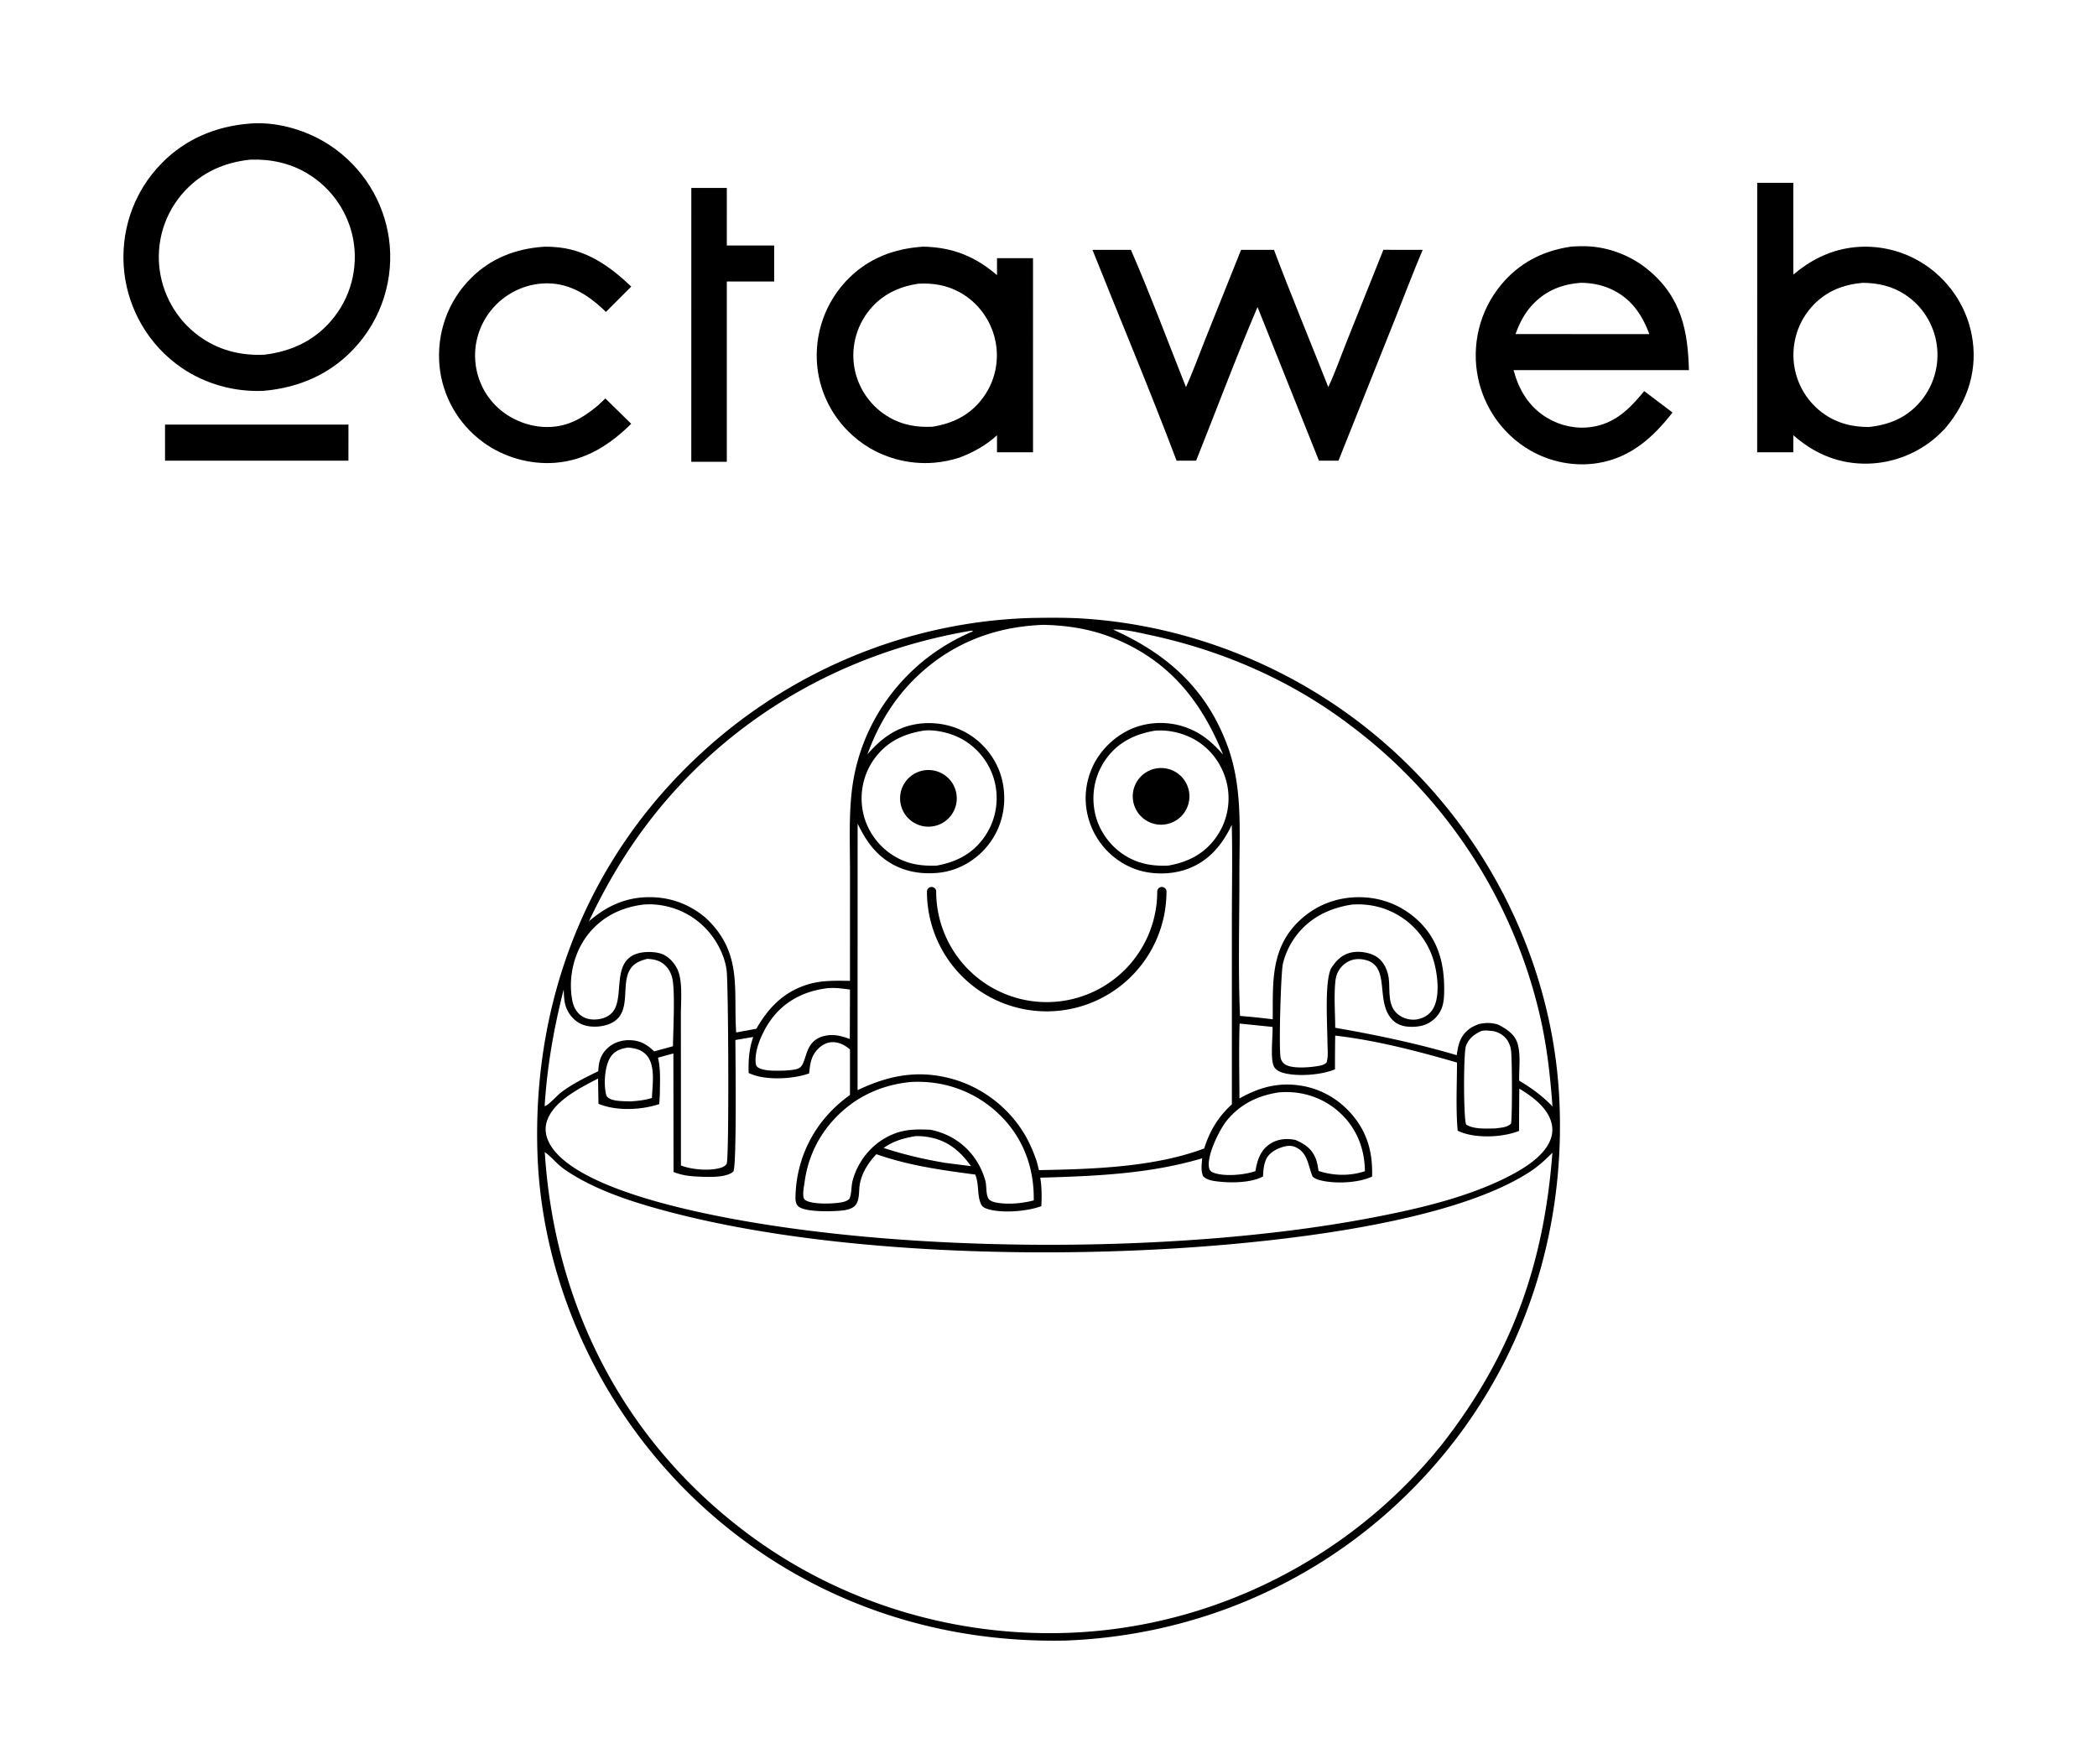
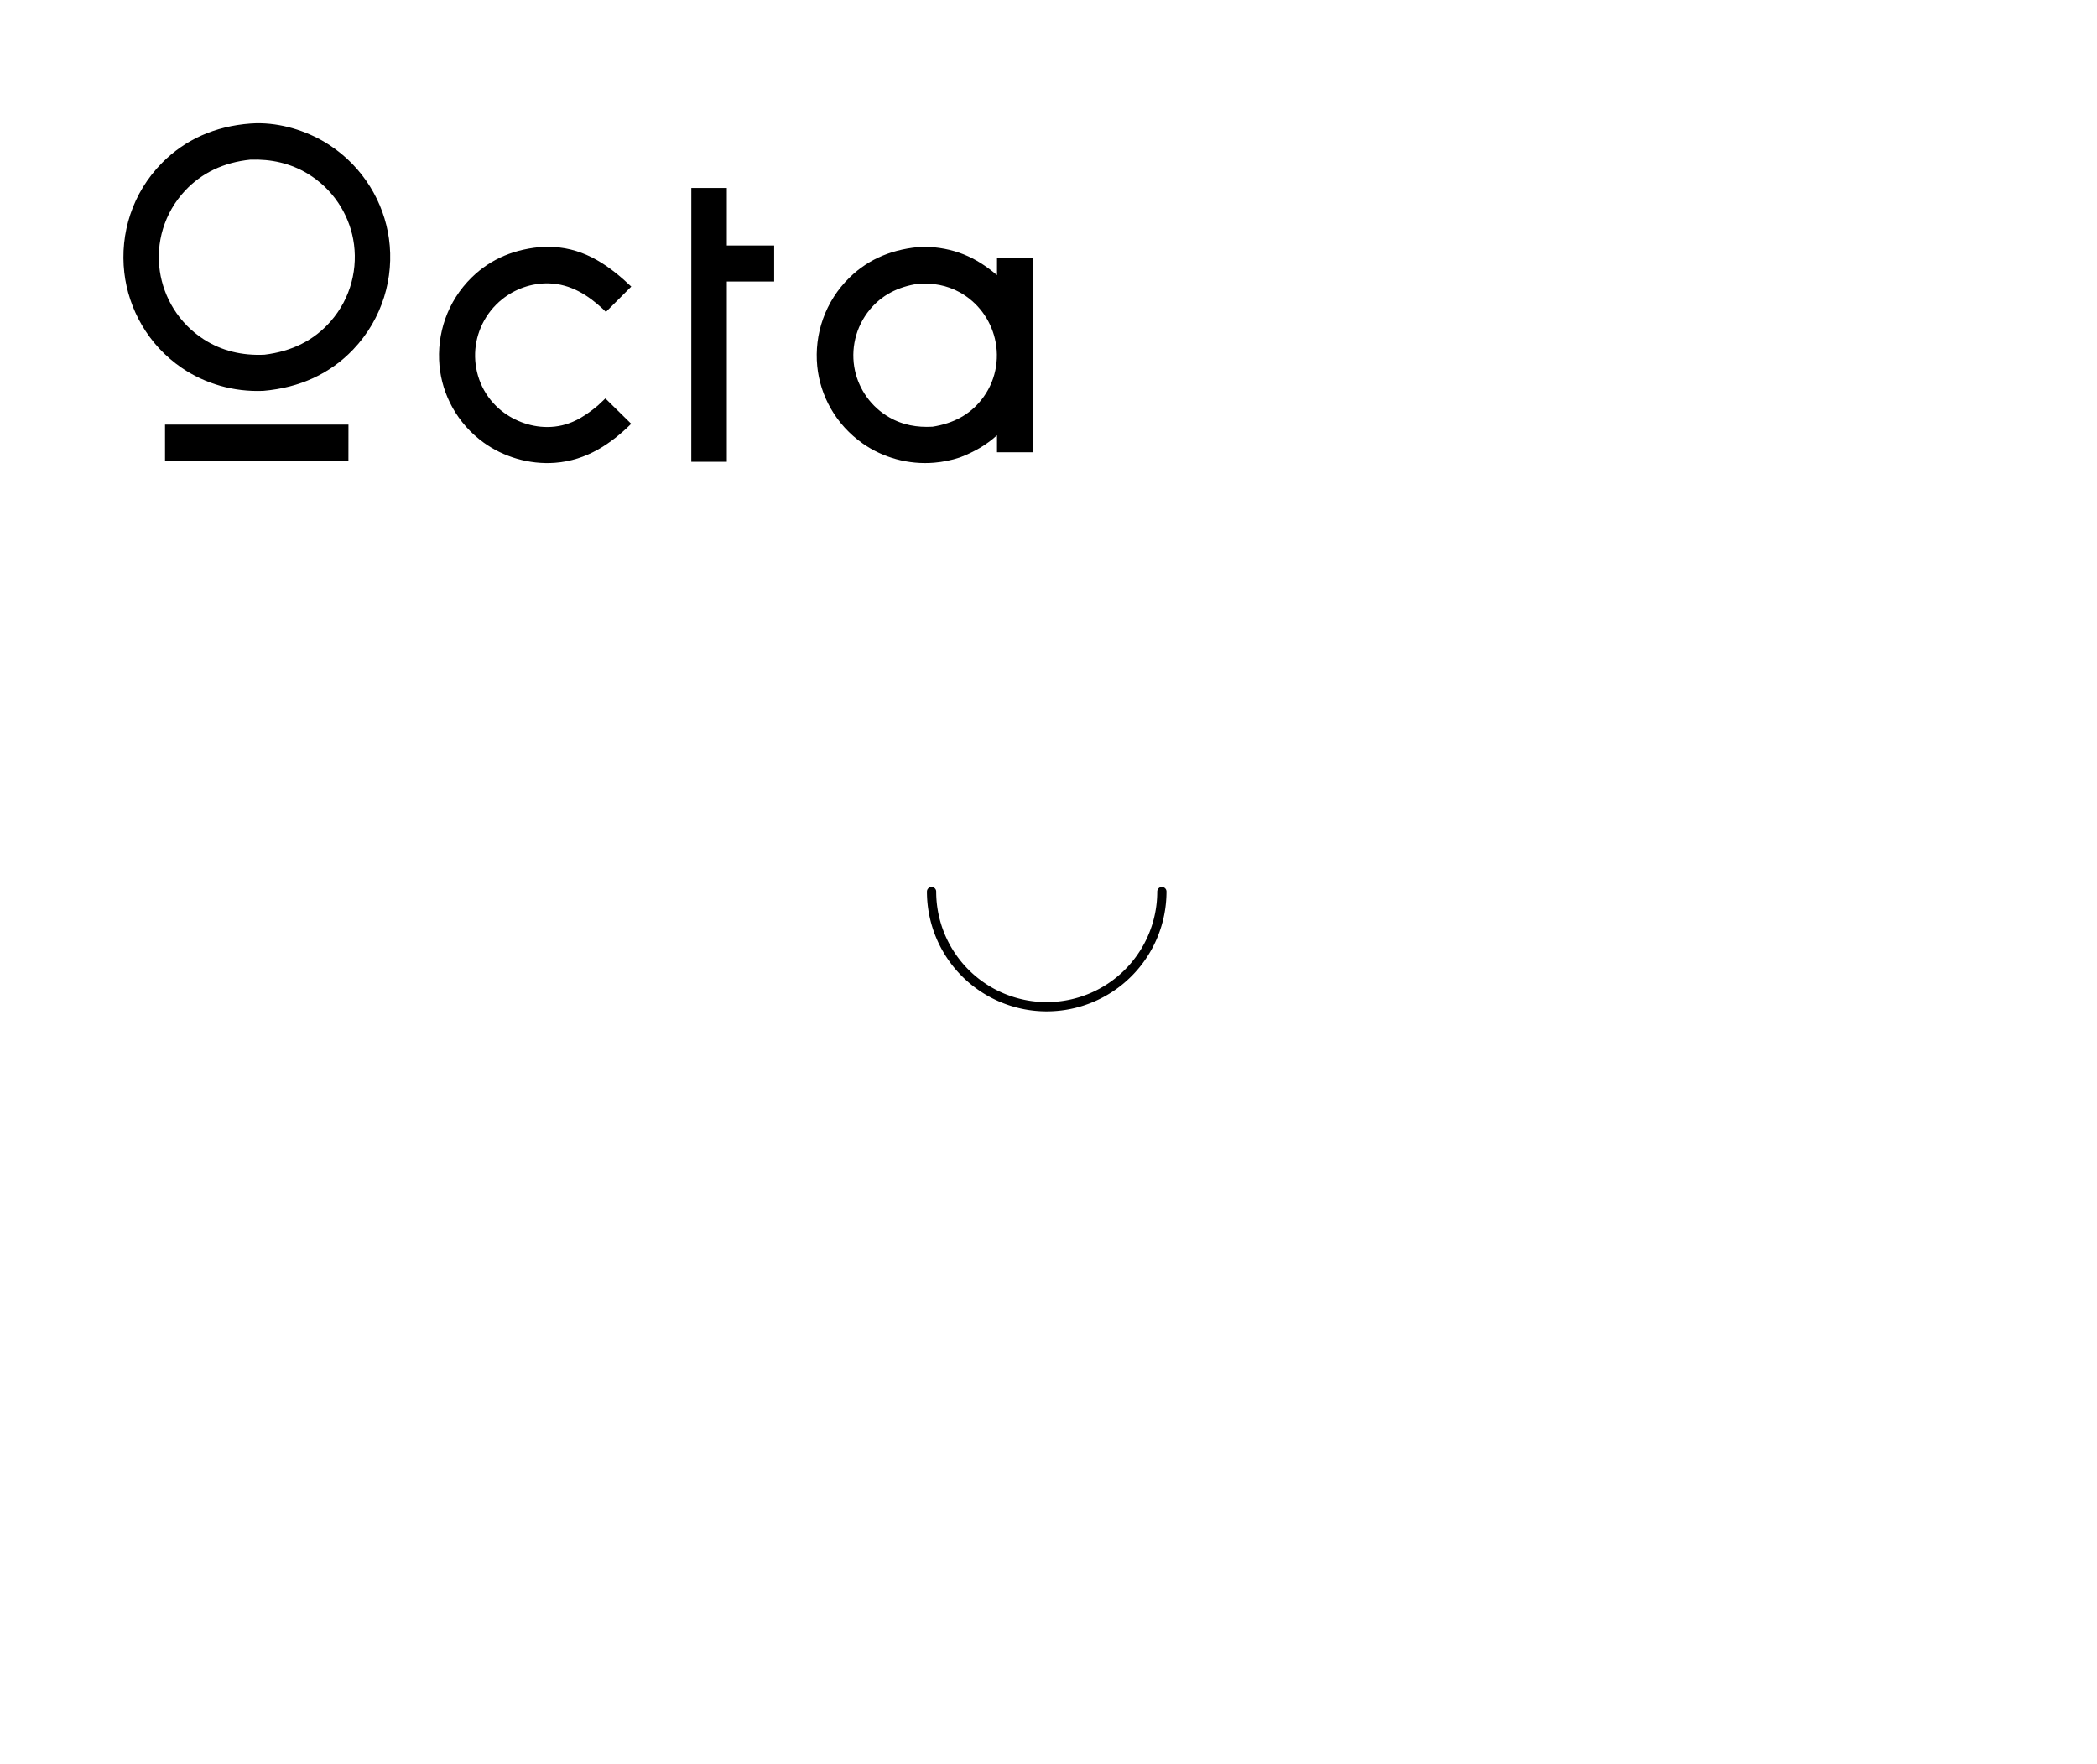
<svg xmlns="http://www.w3.org/2000/svg" xmlns:ns1="http://sodipodi.sourceforge.net/DTD/sodipodi-0.dtd" xmlns:ns2="http://www.inkscape.org/namespaces/inkscape" width="3400" height="2860" version="1.1" id="svg35" ns1:docname="dark_logo_white_background_better.svg" ns2:version="1.3 (0e150ed6c4, 2023-07-21)">
  <defs id="defs35" />
  <ns1:namedview id="namedview35" pagecolor="#ffffff" bordercolor="#000000" borderopacity="0.25" ns2:showpageshadow="2" ns2:pageopacity="0.0" ns2:pagecheckerboard="true" ns2:deskcolor="#d1d1d1" showgrid="true" ns2:zoom="0.65509966" ns2:cx="1666.9219" ns2:cy="1486.7967" ns2:window-width="3592" ns2:window-height="1867" ns2:window-x="232" ns2:window-y="70" ns2:window-maximized="0" ns2:current-layer="svg35">
    <ns2:grid id="grid38" units="px" originx="0" originy="0" spacingx="1" spacingy="1" empcolor="#0099e5" empopacity="0.302" color="#0099e5" opacity="0.149" empspacing="5" enabled="true" visible="true" />
  </ns1:namedview>
  <path id="path25" d="M 422.99 199.857 C 417.32 199.727 411.661 199.862 406.043 200.285 C 348.442 204.583 300.176 226.374 263.049 263.73 C 214.297 312.783 194.299 378.963 201.553 442.016 C 208.302 500.683 239.76 559.047 294.891 596.592 C 332.232 622.022 378.882 635.791 427.055 633.713 C 486.394 628.496 535.003 606.026 572.502 566.799 C 620.184 516.921 639.477 449.717 630.617 386.646 C 622.425 328.335 589.476 271.221 533.695 234.822 C 502.947 214.758 462.685 200.772 422.99 199.857 z M 418.549 258.805 C 422.707 258.923 426.819 259.173 430.883 259.555 C 434.946 259.937 438.962 260.452 442.93 261.104 C 446.898 261.755 450.818 262.544 454.689 263.473 C 458.561 264.401 462.384 265.468 466.158 266.68 C 468.045 267.285 469.92 267.928 471.783 268.605 C 473.646 269.283 475.496 269.996 477.334 270.746 C 479.172 271.497 480.999 272.285 482.812 273.109 C 484.626 273.934 486.426 274.795 488.215 275.693 C 490.004 276.592 491.781 277.528 493.545 278.502 C 495.309 279.476 497.06 280.487 498.799 281.537 C 501.356 283.081 503.853 284.687 506.287 286.35 C 508.721 288.012 511.092 289.731 513.402 291.504 C 515.713 293.277 517.961 295.104 520.146 296.98 C 522.332 298.857 524.456 300.782 526.516 302.756 C 528.575 304.729 530.573 306.749 532.506 308.812 C 534.439 310.876 536.308 312.983 538.113 315.129 C 539.919 317.275 541.661 319.458 543.338 321.68 C 545.015 323.901 546.628 326.159 548.176 328.449 C 549.724 330.739 551.207 333.061 552.625 335.412 C 554.043 337.763 555.395 340.145 556.682 342.551 C 557.968 344.957 559.187 347.387 560.342 349.84 C 561.496 352.293 562.584 354.768 563.605 357.262 C 564.627 359.755 565.581 362.268 566.469 364.795 C 567.356 367.322 568.177 369.865 568.93 372.418 C 569.682 374.971 570.368 377.537 570.984 380.109 C 571.601 382.682 572.149 385.263 572.629 387.848 C 573.164 390.728 573.619 393.621 573.992 396.525 C 574.365 399.43 574.656 402.345 574.867 405.266 C 575.078 408.186 575.209 411.112 575.258 414.041 C 575.307 416.97 575.275 419.9 575.162 422.83 C 575.049 425.76 574.854 428.69 574.578 431.613 C 574.302 434.537 573.944 437.455 573.506 440.365 C 573.067 443.275 572.547 446.176 571.945 449.064 C 571.344 451.953 570.661 454.828 569.896 457.688 C 569.132 460.547 568.287 463.391 567.359 466.215 C 566.432 469.038 565.423 471.841 564.332 474.621 C 563.241 477.401 562.069 480.156 560.814 482.885 C 559.56 485.613 558.223 488.315 556.805 490.984 C 555.387 493.654 553.887 496.291 552.305 498.895 C 550.723 501.498 549.06 504.068 547.314 506.598 C 545.569 509.128 543.74 511.62 541.83 514.068 C 539.92 516.517 537.928 518.923 535.854 521.283 C 534.169 523.2 532.451 525.065 530.699 526.881 C 528.947 528.696 527.161 530.461 525.342 532.176 C 523.523 533.89 521.67 535.556 519.783 537.17 C 517.896 538.784 515.975 540.347 514.02 541.861 C 512.065 543.375 510.076 544.84 508.053 546.254 C 506.03 547.668 503.973 549.033 501.881 550.348 C 499.789 551.662 497.662 552.927 495.502 554.143 C 493.342 555.358 491.147 556.525 488.918 557.643 C 486.689 558.76 484.426 559.829 482.127 560.848 C 479.828 561.867 477.495 562.837 475.127 563.758 C 472.759 564.679 470.356 565.551 467.918 566.375 C 465.48 567.199 463.008 567.973 460.5 568.699 C 457.992 569.426 455.449 570.104 452.871 570.734 C 450.293 571.364 447.68 571.947 445.031 572.48 C 442.383 573.014 439.698 573.498 436.979 573.936 C 434.259 574.373 431.505 574.763 428.715 575.105 C 424.178 575.308 419.69 575.363 415.254 575.266 C 413.036 575.217 410.831 575.132 408.639 575.008 C 406.446 574.883 404.266 574.721 402.1 574.52 C 399.933 574.319 397.78 574.079 395.641 573.801 C 393.501 573.523 391.376 573.206 389.264 572.85 C 387.152 572.494 385.053 572.098 382.969 571.664 C 380.884 571.23 378.814 570.756 376.758 570.242 C 374.702 569.729 372.66 569.175 370.633 568.582 C 368.606 567.989 366.594 567.355 364.596 566.682 C 362.598 566.008 360.615 565.296 358.646 564.541 C 356.678 563.787 354.725 562.99 352.787 562.154 C 350.849 561.318 348.927 560.442 347.02 559.523 C 345.112 558.605 343.22 557.646 341.344 556.645 C 339.468 555.643 337.608 554.6 335.764 553.516 C 333.92 552.431 332.091 551.305 330.279 550.137 C 327.726 548.49 325.239 546.782 322.818 545.02 C 320.397 543.257 318.042 541.439 315.754 539.568 C 313.465 537.697 311.244 535.773 309.088 533.801 C 306.932 531.828 304.843 529.807 302.82 527.74 C 300.798 525.673 298.842 523.562 296.953 521.408 C 295.064 519.254 293.243 517.057 291.488 514.822 C 289.734 512.588 288.046 510.314 286.426 508.006 C 284.806 505.698 283.253 503.355 281.768 500.98 C 280.282 498.606 278.864 496.201 277.514 493.768 C 276.163 491.334 274.881 488.873 273.666 486.387 C 272.451 483.901 271.304 481.391 270.225 478.859 C 269.146 476.328 268.136 473.776 267.193 471.207 C 266.251 468.638 265.376 466.05 264.57 463.449 C 263.764 460.849 263.026 458.234 262.357 455.609 C 261.688 452.985 261.088 450.351 260.557 447.709 C 260.025 445.067 259.562 442.418 259.168 439.766 C 258.743 436.905 258.399 434.035 258.133 431.156 C 257.867 428.278 257.681 425.392 257.574 422.504 C 257.468 419.615 257.44 416.723 257.492 413.832 C 257.545 410.941 257.678 408.049 257.891 405.162 C 258.103 402.275 258.394 399.392 258.766 396.516 C 259.137 393.64 259.59 390.77 260.121 387.912 C 260.653 385.054 261.264 382.209 261.955 379.377 C 262.647 376.545 263.418 373.727 264.27 370.928 C 265.121 368.128 266.053 365.347 267.064 362.588 C 268.076 359.828 269.168 357.09 270.34 354.377 C 271.512 351.664 272.765 348.977 274.098 346.318 C 275.43 343.66 276.844 341.031 278.338 338.434 C 279.831 335.836 281.404 333.271 283.059 330.742 C 284.713 328.213 286.448 325.721 288.264 323.268 C 290.079 320.814 291.974 318.4 293.951 316.029 C 295.928 313.659 297.985 311.332 300.123 309.051 C 301.816 307.245 303.541 305.485 305.299 303.773 C 307.057 302.062 308.847 300.397 310.67 298.779 C 312.493 297.162 314.347 295.591 316.234 294.068 C 318.122 292.545 320.042 291.071 321.994 289.643 C 323.946 288.214 325.929 286.832 327.945 285.498 C 329.961 284.164 332.01 282.879 334.09 281.641 C 336.17 280.402 338.28 279.21 340.424 278.066 C 342.567 276.923 344.742 275.827 346.949 274.779 C 349.156 273.731 351.396 272.73 353.666 271.777 C 355.936 270.825 358.237 269.919 360.57 269.062 C 362.903 268.206 365.268 267.398 367.664 266.637 C 370.06 265.876 372.487 265.163 374.945 264.498 C 377.404 263.833 379.894 263.215 382.414 262.646 C 384.935 262.078 387.486 261.558 390.068 261.086 C 392.651 260.614 395.264 260.192 397.908 259.816 C 400.553 259.441 403.228 259.114 405.934 258.836 C 410.186 258.698 414.391 258.686 418.549 258.805 z " />
  <path id="path27" d="M 1497.02 399.924 C 1449.19 402.991 1409.461 418.88 1377.801 449.59 C 1337.431 488.752 1320.039 542.345 1325.029 593.543 C 1329.689 641.425 1354.92 688.46 1399.32 719.455 C 1431.44 741.884 1472.75 753.703 1514.52 750.215 C 1518.1 749.91 1521.664 749.5 1525.211 748.99 C 1528.758 748.48 1532.279 747.869 1535.779 747.156 C 1539.273 746.443 1542.737 745.629 1546.17 744.717 C 1549.603 743.804 1552.993 742.794 1556.34 741.686 C 1579.61 732.72 1599.02 721.645 1616.51 705.783 L 1616.51 733.309 L 1674.91 733.307 L 1674.9 418.598 L 1616.52 418.6 L 1616.5 446.074 C 1582.22 416.822 1546.35 400.916 1497.02 399.924 z M 1497.9 459.713 C 1500.839 459.708 1503.747 459.788 1506.629 459.959 C 1509.51 460.13 1512.363 460.393 1515.188 460.748 C 1518.012 461.103 1520.807 461.552 1523.574 462.098 C 1526.341 462.643 1529.08 463.286 1531.789 464.029 C 1534.498 464.773 1537.179 465.617 1539.83 466.564 C 1542.482 467.512 1545.104 468.563 1547.697 469.723 C 1550.291 470.882 1552.856 472.149 1555.391 473.527 C 1557.321 474.577 1559.207 475.673 1561.049 476.812 C 1562.89 477.952 1564.686 479.135 1566.438 480.359 C 1568.189 481.584 1569.897 482.848 1571.559 484.152 C 1573.22 485.456 1574.837 486.799 1576.408 488.178 C 1577.979 489.556 1579.506 490.972 1580.986 492.42 C 1582.467 493.868 1583.902 495.349 1585.291 496.861 C 1586.68 498.373 1588.023 499.915 1589.32 501.486 C 1590.618 503.057 1591.869 504.657 1593.074 506.281 C 1594.279 507.906 1595.438 509.557 1596.551 511.23 C 1597.663 512.904 1598.728 514.6 1599.748 516.316 C 1600.768 518.033 1601.742 519.769 1602.668 521.523 C 1603.594 523.278 1604.473 525.05 1605.305 526.838 C 1606.137 528.625 1606.922 530.429 1607.66 532.244 C 1608.398 534.059 1609.089 535.887 1609.732 537.725 C 1610.376 539.562 1610.972 541.409 1611.52 543.264 C 1612.068 545.119 1612.567 546.981 1613.02 548.848 C 1613.534 550.968 1613.989 553.101 1614.383 555.242 C 1614.777 557.384 1615.11 559.535 1615.383 561.691 C 1615.656 563.848 1615.868 566.011 1616.02 568.178 C 1616.171 570.344 1616.263 572.514 1616.293 574.686 C 1616.323 576.857 1616.294 579.029 1616.203 581.199 C 1616.112 583.37 1615.959 585.537 1615.746 587.701 C 1615.533 589.865 1615.259 592.025 1614.924 594.178 C 1614.589 596.33 1614.192 598.476 1613.734 600.611 C 1613.277 602.747 1612.758 604.871 1612.178 606.984 C 1611.598 609.098 1610.957 611.2 1610.254 613.285 C 1609.551 615.371 1608.787 617.44 1607.961 619.492 C 1607.135 621.545 1606.246 623.58 1605.297 625.594 C 1604.347 627.608 1603.337 629.6 1602.264 631.57 C 1601.19 633.54 1600.054 635.487 1598.857 637.408 C 1597.66 639.329 1596.401 641.224 1595.08 643.09 C 1593.759 644.956 1592.375 646.793 1590.93 648.6 C 1589.723 650.107 1588.491 651.575 1587.232 653.002 C 1585.974 654.429 1584.69 655.815 1583.379 657.162 C 1582.068 658.509 1580.731 659.817 1579.367 661.086 C 1578.004 662.354 1576.614 663.583 1575.197 664.773 C 1573.78 665.964 1572.336 667.116 1570.865 668.23 C 1569.394 669.345 1567.895 670.422 1566.369 671.461 C 1564.843 672.499 1563.292 673.499 1561.711 674.463 C 1560.13 675.427 1558.52 676.354 1556.883 677.244 C 1555.246 678.134 1553.582 678.987 1551.889 679.805 C 1550.196 680.622 1548.475 681.404 1546.725 682.15 C 1544.974 682.896 1543.195 683.606 1541.387 684.281 C 1539.579 684.957 1537.743 685.597 1535.877 686.203 C 1534.011 686.809 1532.116 687.381 1530.191 687.918 C 1528.266 688.455 1526.311 688.958 1524.326 689.428 C 1522.342 689.897 1520.328 690.333 1518.283 690.736 C 1516.239 691.139 1514.166 691.51 1512.061 691.848 C 1508.897 692.028 1505.765 692.119 1502.666 692.115 C 1499.567 692.112 1496.499 692.015 1493.465 691.82 C 1490.43 691.626 1487.427 691.333 1484.457 690.939 C 1481.487 690.546 1478.549 690.05 1475.643 689.449 C 1472.736 688.849 1469.862 688.143 1467.02 687.328 C 1465.598 686.921 1464.186 686.486 1462.781 686.023 C 1461.376 685.561 1459.977 685.071 1458.588 684.553 C 1457.199 684.034 1455.819 683.487 1454.445 682.912 C 1453.072 682.337 1451.707 681.733 1450.35 681.1 C 1448.992 680.466 1447.642 679.803 1446.301 679.111 C 1444.959 678.419 1443.626 677.699 1442.301 676.947 C 1440.403 675.871 1438.547 674.749 1436.736 673.584 C 1434.926 672.419 1433.158 671.208 1431.436 669.959 C 1429.713 668.71 1428.034 667.42 1426.4 666.092 C 1424.767 664.764 1423.179 663.398 1421.635 661.996 C 1420.091 660.595 1418.59 659.159 1417.137 657.689 C 1415.683 656.22 1414.276 654.716 1412.914 653.184 C 1411.552 651.651 1410.235 650.09 1408.965 648.5 C 1407.695 646.91 1406.47 645.293 1405.293 643.65 C 1404.116 642.008 1402.984 640.341 1401.9 638.652 C 1400.816 636.963 1399.779 635.252 1398.789 633.521 C 1397.8 631.791 1396.857 630.041 1395.963 628.273 C 1395.069 626.506 1394.222 624.722 1393.424 622.924 C 1392.625 621.126 1391.876 619.312 1391.174 617.488 C 1390.472 615.664 1389.819 613.829 1389.215 611.984 C 1388.611 610.14 1388.055 608.287 1387.549 606.428 C 1387.043 604.568 1386.587 602.702 1386.18 600.832 C 1385.72 598.72 1385.32 596.595 1384.98 594.463 C 1384.641 592.33 1384.36 590.19 1384.141 588.043 C 1383.921 585.896 1383.762 583.742 1383.662 581.586 C 1383.563 579.43 1383.524 577.271 1383.545 575.111 C 1383.566 572.952 1383.646 570.793 1383.787 568.635 C 1383.928 566.477 1384.129 564.32 1384.391 562.17 C 1384.652 560.02 1384.976 557.876 1385.357 555.738 C 1385.739 553.601 1386.179 551.47 1386.682 549.352 C 1387.184 547.233 1387.746 545.124 1388.369 543.029 C 1388.992 540.934 1389.675 538.853 1390.418 536.787 C 1391.161 534.722 1391.965 532.673 1392.828 530.643 C 1393.692 528.612 1394.616 526.599 1395.6 524.609 C 1396.584 522.619 1397.628 520.651 1398.732 518.707 C 1399.837 516.763 1401.002 514.844 1402.227 512.951 C 1403.452 511.059 1404.736 509.193 1406.082 507.357 C 1407.428 505.522 1408.834 503.716 1410.301 501.943 C 1411.512 500.479 1412.75 499.052 1414.014 497.664 C 1415.278 496.276 1416.568 494.926 1417.885 493.613 C 1419.202 492.301 1420.544 491.026 1421.914 489.789 C 1423.284 488.552 1424.68 487.353 1426.103 486.191 C 1427.527 485.029 1428.976 483.904 1430.453 482.816 C 1431.93 481.729 1433.435 480.678 1434.965 479.664 C 1436.495 478.65 1438.051 477.673 1439.635 476.732 C 1441.219 475.792 1442.829 474.888 1444.467 474.02 C 1446.105 473.151 1447.771 472.32 1449.463 471.523 C 1451.155 470.727 1452.873 469.967 1454.619 469.242 C 1456.365 468.518 1458.139 467.827 1459.939 467.174 C 1461.74 466.52 1463.567 465.902 1465.422 465.318 C 1467.277 464.735 1469.16 464.187 1471.07 463.674 C 1472.98 463.16 1474.916 462.682 1476.881 462.238 C 1478.846 461.794 1480.838 461.383 1482.857 461.008 C 1484.877 460.632 1486.925 460.292 1489 459.984 C 1491.995 459.81 1494.962 459.718 1497.9 459.713 z " />
-   <path fill="#FEFEFE" d="M0 0L3400 0L3400 2860L0 2860L0 0Z" id="path1" style="fill:#fefefe;fill-opacity:0;opacity:0" />
  <path d="M267.571 688.399L564.98 688.399L564.917 746.875L267.58 746.875L267.571 688.399Z" id="path2" />
  <path d="M1120.88 304.696L1178.44 304.686L1178.43 397.994L1255.2 397.998L1255.2 456.431L1178.43 456.422L1178.43 684.976L1178.43 748.702L1120.83 748.698L1120.88 304.696Z" id="path3" />
  <path d="M882.88 399.989C887.494 399.936 892.165 400.152 896.773 400.383C950.141 403.055 989.743 432.586 1023.53 464.643L982.38 505.764Q979.773 503.066 976.993 500.492C953.957 479.13 925.431 460.305 889.719 459.433C861.419 458.743 834.673 468.798 814.371 485.026C786.357 507.419 771.33 540.258 770.315 572.458C769.28 605.304 782.031 639.046 809.402 662.985C829.564 680.618 858.054 692.425 887.448 692.359C921.398 692.284 945.944 676.991 968.993 657.802L981.539 646.025L1023.42 687.119C990.891 719.135 951.48 746.534 899.747 750.364C857.844 753.466 816.086 740.628 784.395 717.767C741.284 686.669 716.891 640.034 712.566 592.863C707.893 541.891 724.946 488.716 765.019 449.62C796.248 419.151 835.475 403.043 882.88 399.989Z" id="path4" />
-   <path d="M1771.32 405.145L1833.63 405.06C1865.41 478.466 1893.53 553.593 1922.9 627.728C1934.24 602.587 1943.6 576.503 1953.81 551.004L2012.25 405.06L2065.57 405.06C2093.62 479.547 2124.43 553.445 2153.65 627.631C2164.94 603.528 2173.76 578.066 2183.61 553.492L2242.97 405.052L2306.67 405.06C2291.3 441.469 2277.33 478.395 2262.72 515.034L2170.17 746.87L2138.47 746.872L2038.92 497.859C2003.7 580.125 1972.47 663.96 1939.38 746.874L1907.64 746.874C1864.5 632.459 1816.67 518.979 1771.32 405.145Z" id="path5" />
-   <path id="path28" d="M 2563.33 399.176 C 2558.01 399.292 2552.64 399.474 2547.33 399.857 C 2499.56 406.843 2462.621 427.491 2434.631 460.805 C 2398.031 504.367 2385.579 560.976 2396.519 613.16 C 2406.13 658.986 2434.83 703.633 2481.1 730.307 C 2513.2 748.81 2552.559 757.077 2591.029 750.766 C 2645.399 741.847 2681.47 707.293 2710.66 670.236 L 2711.779 668.812 L 2665.891 634.152 L 2658.981 642.311 C 2639.07 665.626 2616.079 687.015 2580.689 692.238 C 2554.97 696.034 2529.161 690.091 2508.131 677.322 C 2477.521 658.728 2462.119 630.283 2454.039 600.117 L 2738.369 600.113 C 2736.689 537.914 2726.96 481.718 2670.92 436.328 C 2642.29 413.144 2603.49 398.305 2563.33 399.176 z M 2563.24 458.529 C 2565.311 458.542 2567.378 458.601 2569.436 458.705 C 2571.493 458.81 2573.542 458.962 2575.582 459.16 C 2577.622 459.359 2579.651 459.604 2581.668 459.898 C 2583.685 460.193 2585.691 460.538 2587.682 460.932 C 2589.672 461.325 2591.647 461.769 2593.606 462.264 C 2595.564 462.759 2597.507 463.304 2599.43 463.902 C 2601.353 464.501 2603.256 465.151 2605.139 465.855 C 2607.021 466.56 2608.883 467.32 2610.721 468.133 C 2612.895 469.095 2615 470.104 2617.041 471.16 C 2619.082 472.217 2621.056 473.32 2622.969 474.467 C 2624.881 475.613 2626.731 476.802 2628.521 478.033 C 2630.311 479.265 2632.042 480.538 2633.715 481.85 C 2635.388 483.161 2637.005 484.511 2638.566 485.898 C 2640.128 487.285 2641.636 488.709 2643.092 490.166 C 2644.548 491.624 2645.952 493.115 2647.309 494.639 C 2648.665 496.162 2649.973 497.717 2651.234 499.301 C 2652.496 500.885 2653.712 502.499 2654.885 504.139 C 2656.058 505.779 2657.188 507.445 2658.277 509.137 C 2659.367 510.828 2660.416 512.544 2661.428 514.281 C 2662.44 516.019 2663.415 517.778 2664.356 519.557 C 2665.296 521.336 2666.202 523.135 2667.076 524.951 C 2667.95 526.767 2668.792 528.598 2669.606 530.445 C 2670.419 532.293 2671.203 534.157 2671.961 536.031 C 2672.719 537.906 2673.451 539.791 2674.16 541.688 L 2570.75 541.688 L 2457.211 541.684 C 2458.047 539.355 2458.914 537.048 2459.824 534.766 C 2460.734 532.483 2461.686 530.226 2462.686 527.992 C 2463.686 525.759 2464.735 523.55 2465.842 521.369 C 2466.948 519.188 2468.112 517.034 2469.342 514.908 C 2470.572 512.783 2471.868 510.686 2473.238 508.619 C 2473.923 507.586 2474.627 506.559 2475.35 505.541 C 2476.073 504.523 2476.815 503.512 2477.578 502.51 C 2478.341 501.507 2479.124 500.513 2479.93 499.527 C 2480.735 498.541 2481.562 497.563 2482.412 496.594 C 2483.262 495.624 2484.133 494.664 2485.029 493.711 C 2485.925 492.758 2486.845 491.814 2487.789 490.879 C 2489.047 489.633 2490.324 488.424 2491.617 487.254 C 2492.91 486.083 2494.22 484.951 2495.549 483.855 C 2496.878 482.76 2498.226 481.701 2499.592 480.68 C 2500.957 479.658 2502.341 478.673 2503.744 477.725 C 2505.147 476.776 2506.57 475.864 2508.012 474.988 C 2509.454 474.112 2510.915 473.272 2512.396 472.467 C 2513.878 471.662 2515.377 470.892 2516.898 470.158 C 2518.42 469.424 2519.963 468.725 2521.525 468.061 C 2523.088 467.396 2524.671 466.766 2526.275 466.17 C 2527.88 465.574 2529.505 465.012 2531.152 464.484 C 2532.8 463.956 2534.469 463.463 2536.16 463.002 C 2537.851 462.541 2539.565 462.114 2541.301 461.719 C 2543.037 461.324 2544.795 460.96 2546.576 460.631 C 2548.358 460.301 2550.162 460.005 2551.99 459.74 C 2553.818 459.475 2555.668 459.243 2557.543 459.041 C 2559.418 458.839 2561.317 458.668 2563.24 458.529 z " />
-   <path id="path34" d="M 2849.09 296.406 L 2849.019 733.312 L 2907.619 733.309 L 2907.65 705.621 C 2938.28 732.681 2975.361 750.7 3020.631 751.738 C 3063.101 752.711 3103.41 737.791 3133.83 713.229 C 3140.83 707.573 3147.189 701.542 3153.279 695.191 C 3191.639 650.393 3207.499 597.097 3196.769 542.312 C 3187.78 496.425 3159.59 452.185 3114.08 424.822 C 3081.23 405.068 3041 396.004 3000.93 401.594 C 2963.94 406.754 2933.831 423.24 2907.641 445.148 L 2907.631 296.406 L 2849.09 296.406 z M 3020.721 458.572 C 3023.841 458.592 3026.919 458.698 3029.957 458.891 C 3032.995 459.083 3035.994 459.364 3038.951 459.736 C 3041.909 460.109 3044.825 460.572 3047.703 461.131 C 3050.581 461.69 3053.42 462.344 3056.219 463.098 C 3059.018 463.851 3061.777 464.704 3064.498 465.658 C 3067.219 466.613 3069.902 467.669 3072.547 468.832 C 3073.869 469.413 3075.183 470.021 3076.486 470.656 C 3077.789 471.291 3079.083 471.951 3080.367 472.641 C 3081.651 473.33 3082.926 474.047 3084.191 474.791 C 3085.457 475.535 3086.714 476.309 3087.961 477.109 C 3089.829 478.309 3091.648 479.554 3093.42 480.84 C 3095.191 482.126 3096.913 483.453 3098.588 484.82 C 3100.262 486.188 3101.889 487.596 3103.467 489.039 C 3105.044 490.482 3106.573 491.961 3108.053 493.475 C 3109.533 494.988 3110.965 496.535 3112.348 498.113 C 3113.73 499.692 3115.063 501.301 3116.348 502.939 C 3117.632 504.577 3118.868 506.245 3120.055 507.938 C 3121.241 509.63 3122.379 511.347 3123.467 513.088 C 3124.555 514.829 3125.593 516.593 3126.582 518.377 C 3127.571 520.161 3128.512 521.965 3129.402 523.787 C 3130.293 525.609 3131.133 527.448 3131.924 529.303 C 3132.715 531.157 3133.457 533.027 3134.148 534.908 C 3134.84 536.79 3135.482 538.683 3136.074 540.586 C 3136.666 542.489 3137.207 544.403 3137.699 546.322 C 3138.191 548.242 3138.634 550.168 3139.025 552.098 C 3139.417 554.028 3139.76 555.961 3140.051 557.896 C 3140.371 560.026 3140.631 562.165 3140.834 564.309 C 3141.037 566.452 3141.182 568.601 3141.268 570.752 C 3141.353 572.903 3141.38 575.057 3141.348 577.211 C 3141.316 579.365 3141.226 581.519 3141.076 583.67 C 3140.926 585.821 3140.717 587.968 3140.449 590.111 C 3140.181 592.254 3139.854 594.394 3139.467 596.523 C 3139.08 598.653 3138.633 600.774 3138.127 602.885 C 3137.621 604.996 3137.056 607.097 3136.432 609.184 C 3135.807 611.27 3135.123 613.343 3134.379 615.4 C 3133.635 617.458 3132.831 619.499 3131.967 621.521 C 3131.103 623.544 3130.179 625.549 3129.195 627.531 C 3128.211 629.514 3127.167 631.473 3126.062 633.41 C 3124.958 635.347 3123.795 637.26 3122.57 639.146 C 3121.345 641.033 3120.059 642.893 3118.713 644.723 C 3117.367 646.553 3115.961 648.353 3114.494 650.121 C 3113.027 651.89 3111.499 653.626 3109.91 655.328 C 3108.611 656.718 3107.29 658.067 3105.947 659.373 C 3104.604 660.679 3103.239 661.944 3101.852 663.168 C 3100.464 664.392 3099.054 665.574 3097.621 666.717 C 3096.188 667.859 3094.734 668.961 3093.256 670.023 C 3091.778 671.086 3090.275 672.108 3088.75 673.092 C 3087.225 674.076 3085.679 675.021 3084.107 675.928 C 3082.536 676.835 3080.941 677.704 3079.322 678.535 C 3077.704 679.366 3076.063 680.159 3074.396 680.916 C 3072.73 681.673 3071.04 682.393 3069.326 683.076 C 3067.612 683.76 3065.872 684.406 3064.109 685.018 C 3062.346 685.629 3060.56 686.207 3058.748 686.748 C 3056.936 687.29 3055.098 687.795 3053.236 688.268 C 3051.374 688.74 3049.488 689.179 3047.576 689.584 C 3045.664 689.989 3043.726 690.361 3041.764 690.699 C 3039.801 691.038 3037.813 691.343 3035.799 691.617 C 3033.785 691.891 3031.745 692.133 3029.68 692.344 C 3026.383 692.333 3023.133 692.232 3019.93 692.035 C 3016.726 691.838 3013.568 691.545 3010.455 691.152 C 3007.342 690.76 3004.275 690.268 3001.252 689.672 C 2999.74 689.374 2998.24 689.05 2996.75 688.699 C 2995.26 688.348 2993.782 687.971 2992.314 687.566 C 2990.847 687.162 2989.391 686.731 2987.945 686.271 C 2986.5 685.812 2985.065 685.324 2983.641 684.809 C 2982.216 684.293 2980.803 683.75 2979.4 683.178 C 2977.998 682.605 2976.606 682.004 2975.225 681.373 C 2973.843 680.742 2972.472 680.082 2971.111 679.393 C 2969.751 678.703 2968.402 677.983 2967.062 677.232 C 2965.723 676.482 2964.393 675.7 2963.074 674.889 C 2961.756 674.077 2960.448 673.236 2959.15 672.361 C 2957.301 671.116 2955.501 669.827 2953.75 668.498 C 2951.999 667.169 2950.297 665.799 2948.644 664.391 C 2946.992 662.982 2945.389 661.535 2943.836 660.053 C 2942.282 658.571 2940.778 657.054 2939.324 655.504 C 2937.87 653.954 2936.464 652.369 2935.109 650.756 C 2933.755 649.142 2932.45 647.499 2931.195 645.828 C 2929.94 644.157 2928.735 642.458 2927.58 640.734 C 2926.425 639.011 2925.32 637.261 2924.266 635.49 C 2923.211 633.719 2922.208 631.926 2921.254 630.113 C 2920.3 628.301 2919.396 626.469 2918.543 624.619 C 2917.69 622.77 2916.888 620.904 2916.137 619.023 C 2915.385 617.143 2914.683 615.248 2914.033 613.342 C 2913.383 611.435 2912.783 609.515 2912.234 607.588 C 2911.686 605.661 2911.19 603.726 2910.744 601.783 C 2910.298 599.841 2909.903 597.89 2909.559 595.938 C 2909.215 593.985 2908.921 592.028 2908.68 590.07 C 2908.416 587.933 2908.21 585.789 2908.062 583.641 C 2907.915 581.492 2907.827 579.338 2907.797 577.184 C 2907.767 575.029 2907.794 572.872 2907.881 570.717 C 2907.968 568.561 2908.114 566.408 2908.318 564.258 C 2908.523 562.107 2908.787 559.96 2909.109 557.82 C 2909.432 555.68 2909.815 553.546 2910.256 551.422 C 2910.697 549.298 2911.196 547.181 2911.756 545.078 C 2912.316 542.975 2912.936 540.885 2913.615 538.809 C 2914.294 536.732 2915.033 534.67 2915.832 532.625 C 2916.631 530.58 2917.488 528.552 2918.406 526.545 C 2919.325 524.538 2920.305 522.55 2921.344 520.586 C 2922.383 518.622 2923.481 516.68 2924.641 514.764 C 2925.8 512.848 2927.02 510.958 2928.301 509.096 C 2929.581 507.233 2930.924 505.399 2932.326 503.596 C 2933.728 501.792 2935.191 500.018 2936.715 498.279 C 2938.239 496.54 2939.825 494.837 2941.471 493.168 C 2942.768 491.853 2944.087 490.575 2945.428 489.338 C 2946.769 488.1 2948.13 486.902 2949.516 485.742 C 2950.901 484.582 2952.309 483.459 2953.738 482.375 C 2955.168 481.291 2956.618 480.247 2958.092 479.238 C 2959.565 478.23 2961.062 477.259 2962.58 476.326 C 2964.098 475.393 2965.637 474.496 2967.199 473.637 C 2968.761 472.778 2970.347 471.956 2971.953 471.17 C 2973.56 470.384 2975.187 469.635 2976.838 468.922 C 2978.489 468.209 2980.162 467.533 2981.857 466.893 C 2983.552 466.252 2985.27 465.646 2987.01 465.076 C 2988.749 464.507 2990.511 463.972 2992.295 463.473 C 2994.079 462.974 2995.885 462.511 2997.713 462.082 C 2999.541 461.653 3001.391 461.257 3003.264 460.896 C 3005.136 460.536 3007.032 460.212 3008.949 459.92 C 3010.867 459.628 3012.806 459.369 3014.768 459.145 C 3016.729 458.92 3018.715 458.73 3020.721 458.572 z " />
-   <path id="path36" d="m 1717.453,1001.633 c -14.23,-0.12 -28.467,0.058 -42.732,0.258 -203.719,5.19 -389.68,86.719 -528.01,210.389 -199.895,178.719 -284.019,418.591 -275.215,660.41 8.158,224.069 118.356,455.072 314.314,609.451 149.76,117.99 336.341,182.159 542.16,177.779 207.709,-7.93 394.09,-89.861 533.439,-218.08 195.439,-179.819 279.45,-423.51 266.59,-663.949 -11.99,-224.469 -123.581,-452.491 -322.35,-605.33 -122.87,-94.46 -278.64,-157.791 -445.51,-169.4 -14.235,-0.99 -28.457,-1.407 -42.688,-1.527 z m -25.643,11.467 c 41.38,0.86 79.499,7.411 116.809,22.871 92.82,38.45 142.001,107.818 174.301,187.318 -16.23,-18.2 -32.809,-33.619 -57.959,-43.129 -0.787,-0.3 -1.578,-0.594 -2.371,-0.881 -0.793,-0.287 -1.591,-0.567 -2.391,-0.84 -0.807,-0.267 -1.613,-0.526 -2.42,-0.779 -0.813,-0.253 -1.626,-0.497 -2.439,-0.731 -0.82,-0.233 -1.639,-0.46 -2.459,-0.68 -0.827,-0.22 -1.654,-0.431 -2.481,-0.631 -0.833,-0.2 -1.667,-0.388 -2.5,-0.568 -0.833,-0.187 -1.673,-0.365 -2.519,-0.531 -0.84,-0.167 -1.681,-0.322 -2.522,-0.469 -0.847,-0.147 -1.696,-0.287 -2.549,-0.42 -0.847,-0.127 -1.697,-0.248 -2.551,-0.361 -0.853,-0.113 -1.71,-0.215 -2.57,-0.309 -0.853,-0.1 -1.71,-0.188 -2.57,-0.262 -0.86,-0.08 -1.72,-0.149 -2.58,-0.209 -0.86,-0.053 -1.718,-0.101 -2.578,-0.141 -0.86,-0.047 -1.725,-0.08 -2.592,-0.1 -0.86,-0.02 -1.723,-0.032 -2.59,-0.039 -0.867,-0.01 -1.73,-8e-4 -2.59,0.01 -0.867,0.013 -1.73,0.035 -2.59,0.068 -0.86,0.033 -1.723,0.074 -2.59,0.121 -0.86,0.047 -1.72,0.106 -2.58,0.18 -0.86,0.067 -1.717,0.141 -2.57,0.221 -0.86,0.087 -1.717,0.182 -2.57,0.289 -0.86,0.1 -1.712,0.213 -2.559,0.34 -0.853,0.12 -1.704,0.251 -2.551,0.391 -0.847,0.133 -1.692,0.279 -2.539,0.439 -0.84,0.153 -1.681,0.32 -2.522,0.5 -0.84,0.173 -1.676,0.354 -2.51,0.541 -0.833,0.193 -1.664,0.396 -2.49,0.609 -0.827,0.207 -1.649,0.424 -2.469,0.65 -0.82,0.227 -1.638,0.459 -2.451,0.699 -0.813,0.247 -1.623,0.5 -2.43,0.76 -32.51,10.75 -58.02,35.452 -71.35,62.111 -0.52,1.06 -1.023,2.126 -1.51,3.199 -0.487,1.073 -0.957,2.151 -1.41,3.231 -0.46,1.087 -0.903,2.173 -1.33,3.26 -0.42,1.093 -0.827,2.189 -1.221,3.289 -0.393,1.1 -0.772,2.204 -1.139,3.311 -0.36,1.107 -0.705,2.217 -1.031,3.33 -0.333,1.113 -0.649,2.23 -0.949,3.35 -0.293,1.12 -0.573,2.244 -0.84,3.371 -0.267,1.127 -0.517,2.255 -0.75,3.389 -0.233,1.133 -0.45,2.267 -0.65,3.4 -0.2,1.133 -0.384,2.27 -0.551,3.41 -0.167,1.14 -0.316,2.283 -0.449,3.43 -0.133,1.14 -0.253,2.283 -0.359,3.43 -0.1,1.14 -0.183,2.285 -0.25,3.432 -0.073,1.147 -0.127,2.296 -0.16,3.449 -0.033,1.147 -0.053,2.293 -0.061,3.439 0,1.147 0.014,2.295 0.041,3.441 0.033,1.153 0.081,2.303 0.148,3.449 0.06,1.147 0.137,2.29 0.231,3.43 0.1,1.147 0.213,2.293 0.34,3.439 0.133,1.14 0.281,2.28 0.441,3.42 0.16,1.14 0.339,2.282 0.539,3.422 0.193,1.133 0.404,2.265 0.631,3.398 0.227,1.133 0.469,2.264 0.729,3.391 0.26,1.127 0.537,2.249 0.83,3.369 0.293,1.12 0.603,2.238 0.93,3.352 0.32,1.12 0.661,2.233 1.022,3.34 0.353,1.107 0.726,2.209 1.119,3.309 0.387,1.1 0.791,2.198 1.211,3.291 0.42,1.093 0.855,2.183 1.309,3.269 0.447,1.08 0.914,2.157 1.4,3.231 0.48,1.073 0.977,2.142 1.49,3.209 13.28,27.15 37.46,51.051 70.279,62.281 25.3,8.65 57.012,8.279 82.012,-0.871 36.82,-13.46 57.939,-41.51 72.199,-71.699 1.27,51.389 0.18,102.991 0.18,154.391 l 0.01,298.799 c -23.28,21.19 -36.08,44.011 -44.939,71.631 -81.83,30.41 -179.77,33.409 -267.85,35.049 l -3.801,-14.799 c -6.18,-17.73 -13.531,-34.64 -24.221,-50.83 -26.01,-39.419 -68.229,-71.921 -120.479,-84.311 -53.059,-12.58 -99.052,-1.919 -145.621,20.301 l 0.1,-432.111 c 11.26,23.04 24.321,44.332 47.721,60.352 23.989,16.41 52.531,22.3 83.061,19.34 30.14,-2.91 56.579,-18.091 74.869,-37.971 27,-29.349 36.19,-67.3 30.41,-103.689 -5.08,-32.02 -24.26,-63.331 -55.439,-82.781 -0.72,-0.453 -1.446,-0.9 -2.18,-1.34 -0.733,-0.44 -1.471,-0.872 -2.211,-1.299 -0.747,-0.42 -1.5,-0.837 -2.26,-1.25 -0.753,-0.407 -1.516,-0.808 -2.289,-1.201 -0.767,-0.387 -1.54,-0.768 -2.32,-1.149 -0.787,-0.373 -1.575,-0.742 -2.361,-1.101 -0.793,-0.36 -1.589,-0.712 -2.389,-1.059 -0.807,-0.34 -1.616,-0.673 -2.43,-1 -0.807,-0.327 -1.625,-0.644 -2.451,-0.951 -0.82,-0.307 -1.642,-0.607 -2.469,-0.9 -0.833,-0.293 -1.672,-0.576 -2.512,-0.85 -0.833,-0.273 -1.673,-0.539 -2.52,-0.799 -0.847,-0.253 -1.696,-0.5 -2.549,-0.74 -0.86,-0.24 -1.72,-0.471 -2.58,-0.691 -0.86,-0.22 -1.723,-0.429 -2.59,-0.629 -0.867,-0.207 -1.738,-0.4 -2.611,-0.58 -0.873,-0.187 -1.746,-0.363 -2.619,-0.529 -0.88,-0.167 -1.761,-0.324 -2.641,-0.471 -0.887,-0.147 -1.774,-0.283 -2.66,-0.41 -0.887,-0.133 -1.773,-0.253 -2.66,-0.359 -0.893,-0.113 -1.786,-0.217 -2.68,-0.31 -0.893,-0.087 -1.786,-0.167 -2.68,-0.24 -0.893,-0.073 -1.79,-0.136 -2.689,-0.189 -0.9,-0.06 -1.798,-0.107 -2.691,-0.141 -0.9,-0.033 -1.799,-0.06 -2.699,-0.08 -0.9,-0.013 -1.799,-0.019 -2.699,-0.019 -0.9,0.01 -1.801,0.019 -2.701,0.039 -0.9,0.02 -1.799,0.05 -2.699,0.09 -0.893,0.04 -1.789,0.09 -2.689,0.15 -0.893,0.06 -1.791,0.128 -2.691,0.201 -0.893,0.08 -1.786,0.167 -2.68,0.26 -0.893,0.1 -1.783,0.207 -2.67,0.32 -37.05,5.04 -61.889,25.039 -83.209,49.609 17.959,-48.95 44.28,-93.52 85.93,-131.43 53.6,-48.78 120.6,-75.821 199.5,-78.551 z m 112.879,7.711 c 20.34,-0.85 45.23,5.699 65.1,9.94 3.68,0.807 7.352,1.637 11.012,2.49 3.667,0.847 7.322,1.719 10.969,2.619 3.647,0.9 7.287,1.82 10.92,2.76 3.626,0.947 7.252,1.914 10.871,2.9 3.613,0.987 7.215,2.001 10.809,3.041 3.6,1.033 7.189,2.09 10.762,3.17 3.58,1.08 7.146,2.179 10.699,3.299 3.56,1.127 7.11,2.275 10.65,3.441 3.533,1.173 7.061,2.367 10.58,3.58 3.513,1.213 7.016,2.446 10.51,3.699 3.493,1.26 6.976,2.54 10.449,3.84 3.473,1.307 6.934,2.631 10.381,3.971 3.447,1.347 6.884,2.713 10.31,4.1 3.42,1.393 6.829,2.804 10.229,4.23 3.4,1.433 6.787,2.886 10.16,4.359 3.373,1.473 6.733,2.97 10.08,4.49 3.347,1.513 6.677,3.049 9.99,4.609 3.32,1.553 6.627,3.131 9.92,4.731 3.287,1.6 6.563,3.219 9.83,4.859 3.26,1.647 6.507,3.31 9.74,4.99 3.233,1.68 6.451,3.38 9.65,5.1 3.2,1.727 6.385,3.47 9.559,5.231 3.173,1.76 6.328,3.543 9.461,5.35 3.14,1.8 6.262,3.621 9.369,5.461 3.107,1.847 6.201,3.71 9.281,5.59 3.073,1.88 6.13,3.776 9.17,5.689 3.04,1.92 6.061,3.86 9.06,5.82 3.007,1.953 5.995,3.927 8.969,5.92 2.967,2 5.919,4.014 8.859,6.041 2.933,2.033 5.847,4.082 8.74,6.148 2.9,2.073 5.781,4.16 8.641,6.26 2.867,2.107 5.709,4.231 8.529,6.371 166.28,123.899 271.06,298.681 310.9,481.18 9.97,45.71 14.911,91.541 18.291,137.881 -15.85,-16.66 -33.331,-29.482 -53.971,-41.852 -0.48,-18.88 2.701,-40.599 -2.289,-58.969 -4.16,-15.35 -16.631,-24.111 -31.775,-31.844 -10.701,-3.299 -20.001,-3.395 -31.648,-0.867 0.065,0.035 -9.007,3.59 -12.367,5.84 -17.54,11.75 -20.779,26.941 -23.189,44.56 -58.29,-17.27 -117.191,-30.019 -177.561,-41.029 l -19.43,-3.42 c -0.15,-24.75 -2.22,-50.781 0.23,-75.381 1.17,-11.83 6.419,-22.619 17.709,-30.129 7.05,-4.69 15.641,-6.641 24.541,-5.611 50.89,5.87 20.009,67.712 50.459,98.441 6.96,7.03 15.941,10.439 26.721,10.979 14.16,0.7 26.889,-1.519 37.469,-9.709 15.22,-11.77 18.841,-26.03 19.381,-42.65 1.46,-45.03 -7.159,-89.07 -45.609,-122.92 -24.279,-21.37 -55.02,-34.261 -90.43,-34.721 -35.21,-0.46 -66.76,11.171 -91.67,31.961 -55.059,45.95 -49.56,106.039 -50.16,165.969 -17.613,-2.193 -35.285,-4.019 -53.012,-5.479 -3.25,-76.35 -0.91,-153.331 -1,-229.75 -0.09,-69.309 5.54,-139.931 -18.92,-206.99 -31.739,-87.049 -90.95,-147.11 -185.93,-189.59 z m -229.9,1.75 2.211,0.109 -0.211,1.24 c -3.813,1.62 -7.585,3.304 -11.318,5.051 -3.733,1.74 -7.427,3.542 -11.08,5.408 -3.647,1.867 -7.25,3.795 -10.81,5.781 -3.56,1.987 -7.074,4.032 -10.541,6.139 -3.467,2.1 -6.878,4.26 -10.238,6.48 -3.36,2.213 -6.672,4.484 -9.932,6.811 -3.253,2.327 -6.453,4.707 -9.6,7.141 -3.147,2.433 -6.233,4.916 -9.26,7.449 -66.24,55.66 -104.081,130.861 -112.981,208.801 -4.86,42.58 -2.829,86.95 -2.869,129.769 l -0.041,177.57 c -22.869,-0.23 -45.309,-1.041 -67.219,5.479 -41.54,12.35 -66.061,39.951 -84.551,72.16 -10.88,2.11 -21.819,4.041 -32.719,6.051 -4.85,-69.68 11.328,-129.701 -50.182,-186.461 -24.93,-20.84 -55.51,-33.068 -90.939,-32.908 -39.9,0.18 -70.347,15.691 -97.609,39.08 28.297,-59.749 61.8,-116.711 104.17,-170.361 121.299,-153.579 299.53,-264.179 515.719,-300.789 z m -69.363,161.598 c 17.95,-0.076 37.95,5.537 52.475,13.211 28.28,14.95 47.32,41.39 54.4,68.49 8.41,32.16 2.309,67.091 -18.951,94.941 -18.09,23.69 -42.241,36.68 -74.561,42.68 -24.19,0.75 -44.58,-1.88 -65.18,-13.26 -28.26,-15.6 -46.83,-42.081 -53.51,-69.631 -7.79,-32.15 -1.09,-67.321 20.84,-94.641 19.02,-23.7 43.971,-36.108 76.941,-41.398 2.459,-0.254 4.981,-0.382 7.545,-0.393 z m 375.185,0.19 c 18.91,-0.065 38.324,5.081 54.1,13.533 28.44,15.229 46.449,41.639 53.648,68.889 8.4,31.76 1.97,66.891 -19.17,94.301 -18.07,23.44 -42.569,36.699 -74.879,42.369 -23.47,1.06 -44.361,-2.109 -64.291,-12.879 -27.86,-15.05 -46.939,-41.481 -53.719,-68.461 -8.16,-32.46 -1.93,-67.629 19.939,-95.459 18.5,-23.53 43.841,-36.401 76.311,-41.941 2.669,-0.228 5.359,-0.342 8.06,-0.351 z m 1.94,60.889 a 45.939,45.939 0 0 0 -45.94,45.94 45.939,45.939 0 0 0 45.94,45.939 45.939,45.939 0 0 0 45.938,-45.939 45.939,45.939 0 0 0 -45.938,-45.94 z m -377.223,3.234 a 45.939,45.939 0 0 0 -45.939,45.94 45.939,45.939 0 0 0 45.939,45.939 45.939,45.939 0 0 0 45.938,-45.939 45.939,45.939 0 0 0 -45.938,-45.94 z m -451.272,217.777 c 11.775,0.13 23.648,2.044 34.643,5.291 33.98,10.05 59.661,32.891 74.871,59.891 7.66,13.6 13.109,28.361 14.719,43.391 2.67,24.87 4.101,304.79 -0.139,312.18 -1.93,3.36 -5.811,5.241 -9.861,6.471 -17.92,5.46 -47.6,2.899 -64.27,-3.891 v -133.5 l -0.07,-109.91 c -0.02,-20.94 2.402,-44.63 -2.318,-65.17 -2.86,-12.48 -11.97,-25.811 -24.92,-32.711 -9.63,-5.12 -26.61,-5.73 -37.48,-3.67 -50.687,9.6 -25.03,71.52 -45.934,96.25 -5.576,6.59 -13.318,10.232 -22.725,11.592 -9.081,1.32 -18.539,0.349 -26.137,-4.291 -9.747,-5.95 -14.5,-15.88 -16.426,-25.57 -7.407,-37.29 2.494,-81.38 29.162,-112.1 21.332,-24.58 49.618,-39.08 85.178,-43.77 3.868,-0.37 7.782,-0.526 11.707,-0.482 z m 1149.713,0.062 c 1.407,0.02 2.811,0.059 4.211,0.119 1.407,0.067 2.809,0.153 4.209,0.26 1.4,0.107 2.798,0.237 4.191,0.391 1.4,0.153 2.793,0.329 4.18,0.529 1.387,0.193 2.765,0.413 4.139,0.66 1.38,0.24 2.751,0.504 4.111,0.791 1.367,0.287 2.727,0.593 4.08,0.92 1.347,0.327 2.686,0.675 4.02,1.049 1.34,0.373 2.667,0.771 3.98,1.191 1.32,0.413 2.627,0.846 3.92,1.299 1.3,0.46 2.586,0.941 3.859,1.441 1.273,0.493 2.538,1.009 3.791,1.549 1.253,0.54 2.492,1.1 3.719,1.68 33.98,15.85 56.911,44.631 67.121,75.711 7.3,22.23 13.178,64.129 -1.611,84.449 -0.333,0.46 -0.676,0.915 -1.029,1.361 -0.36,0.447 -0.735,0.882 -1.121,1.309 -0.387,0.427 -0.786,0.847 -1.199,1.26 -0.407,0.413 -0.83,0.818 -1.27,1.211 -0.433,0.393 -0.88,0.777 -1.34,1.15 -0.46,0.373 -0.93,0.737 -1.41,1.09 -0.487,0.353 -0.981,0.696 -1.48,1.029 -0.507,0.333 -1.019,0.654 -1.539,0.961 -0.52,0.313 -1.055,0.612 -1.602,0.898 -0.54,0.287 -1.085,0.56 -1.639,0.82 -0.56,0.267 -1.128,0.517 -1.701,0.75 -0.573,0.24 -1.154,0.466 -1.74,0.68 -0.587,0.213 -1.179,0.415 -1.779,0.602 -0.6,0.187 -1.207,0.359 -1.82,0.519 -0.607,0.167 -1.22,0.316 -1.84,0.449 -0.62,0.133 -1.242,0.255 -1.869,0.361 -9.399,1.6 -19.47,-0.89 -27.08,-5.65 -24.03,-15.04 -14.54,-45.131 -19.57,-66.561 -2.72,-11.6 -9.04,-24.131 -21.25,-30.811 -10.62,-5.82 -26.801,-8.099 -39.061,-5.279 -14.95,3.44 -24.05,13.28 -31.24,24.17 l -1.17,1.801 c -10.48,23.25 -5.77,90.99 -5.65,119.34 0.05,10.63 1.682,22.68 -1.408,32.99 -3.32,3.13 -6.97,4.298 -11.74,5.229 -13.72,2.67 -42.171,5.12 -54.291,-1.51 -4.74,-2.59 -7.359,-6.679 -8.439,-11.27 -3.26,-13.88 0.34,-138.32 3.6,-152.33 0.493,-2.16 1.053,-4.309 1.68,-6.449 0.62,-2.133 1.307,-4.258 2.061,-6.371 0.747,-2.107 1.556,-4.196 2.43,-6.269 0.873,-2.08 1.807,-4.137 2.801,-6.17 0.993,-2.033 2.047,-4.048 3.16,-6.041 1.113,-1.993 2.286,-3.958 3.52,-5.898 1.227,-1.947 2.513,-3.863 3.859,-5.75 1.34,-1.887 2.738,-3.747 4.191,-5.58 21.21,-26.39 50.56,-41.651 87.42,-47.631 1.4,-0.12 2.799,-0.213 4.199,-0.279 1.407,-0.073 2.814,-0.124 4.221,-0.15 1.407,-0.033 2.812,-0.04 4.219,-0.02 z m -1154.41,88.34 c 10.97,0.6 19.481,2.359 27.471,9.129 6.92,5.86 10.88,13.271 12.93,21.271 5.31,20.6 1.53,86.82 1.42,111.269 l -30.51,8.34 c -10.79,-10.22 -21.201,-17.331 -38.131,-18.121 -13,-0.6 -25.461,3.082 -34.889,10.682 -13.455,10.84 -17.163,24.55 -17.605,39.58 -21.374,10.43 -42.005,20.519 -60.498,34.529 -6.132,4.64 -20.542,21.019 -26.492,22.189 4.021,-64.46 14.835,-126.1 30.891,-189.17 0.389,8.16 0.501,16.601 2.568,24.611 3.115,12.07 12.161,24.809 25.152,31.059 11.749,5.66 27.864,5.69 40.48,2.16 46.593,-13.03 22.274,-63.11 39.604,-90.68 6.08,-9.68 15.629,-13.77 27.609,-16.85 z m 301.228,47.205 c 9.226,0.068 18.434,1.394 27.531,2.564 l -0.27,80.17 c -12.48,-4.72 -25.311,-8.121 -39.16,-5.391 -34.99,6.9 -29.099,39.86 -41.109,51.24 -4.68,4.429 -18.001,4.651 -24.641,5.371 -12.12,0.19 -32.759,1.389 -42.979,-4.551 -2.79,-1.61 -4.121,-3.52 -4.531,-6.42 -3.45,-24.57 14.6,-61.281 32.01,-80.811 20.97,-23.51 49.46,-37.599 83.92,-41.77 3.075,-0.31 6.153,-0.427 9.229,-0.404 z m 659.322,57.705 53.33,5.459 c 0.68,15.19 -4.179,53.191 2.57,64.731 2.94,5.03 8.34,7.959 14.51,9.699 23.12,6.52 62.53,3.582 84.17,-5.729 -0.053,-18.2 0.072,-36.402 0.379,-54.602 66.54,7.6 134.111,25.29 197.461,43.66 -0.06,36.59 -2.08,74.152 1.09,110.602 4.21,1.77 8.481,3.549 12.971,4.789 25.98,7.19 62.13,5.18 86.6,-4.58 -0.027,-22.84 0.107,-45.676 0.4,-68.51 15.1,9.12 30.48,20.13 40.75,33.32 10.6,13.62 15.7,29.229 11.08,45.359 -7.6,26.54 -37.47,46.691 -63.57,60.621 -69.559,37.13 -156.631,56.769 -236.301,71.629 -304.009,56.709 -733.882,56.56 -1038.16,-1.779 -80.36,-15.4 -236.121,-50.631 -280.961,-111.891 -9.757,-13.329 -14.475,-28.57 -9.646,-43.98 10.08,-32.17 51.524,-53.399 83.045,-69.619 l 0.727,40.92 c 1.275,0.513 2.558,1.01 3.852,1.49 28.195,10.34 66.664,8.349 94.734,-1.031 l 0.891,-15.889 c 0.16,-19.35 1.569,-40.321 -2.981,-59.301 8.293,-2.347 16.606,-4.644 24.939,-6.891 l 0.25,192.15 c 12.78,5.17 24.74,6.81 38.75,7.43 16.25,0.73 45.662,2.52 58.012,-7.92 6.04,-5.1 3.539,-192.409 3.539,-213.469 l 28.891,-4.881 c -6.81,19.56 -8.051,38.171 -7.371,58.461 3.18,1.31 6.391,2.59 9.691,3.67 24.51,7.98 64.739,5.599 88.389,-3.131 1.49,-14.8 2.85,-28.57 15,-40.35 5.529,-5.37 13.411,-10 22.131,-10.25 11.62,-0.35 21.219,5.18 29.049,11.76 l -0.01,73.91 c -2.873,2.007 -5.669,4.087 -8.389,6.24 -52.319,40.9 -78.731,99.04 -79.951,158.609 -0.12,5.63 0.141,12.79 5.861,16.66 12.489,8.47 52.059,7.41 68.309,5.93 8.37,-0.76 18.36,-2.83 23.34,-9.1 7.01,-8.83 4.821,-24.3 6.961,-34.76 3.67,-17.93 13.29,-33.56 26.74,-47.619 52.33,18.38 104.72,25.709 160.26,33.029 6.54,15.499 2.62,33.39 9.4,47.93 1.81,3.87 4.659,5.821 9.149,7.391 23.38,8.13 66.031,4.379 88.631,-4.111 0.66,-15.44 0.85,-30.86 -1.82,-46.17 89.129,-2.5 177.63,-6.111 262.519,-31.41 -0.57,9.54 -2.53,20.371 1.82,29.391 5.12,4.57 10.391,6.231 17.701,7.381 23,3.62 59.259,3.679 79.219,-7.391 0.45,-9.69 1.02,-19.409 5.4,-28.539 4.35,-9.07 14.689,-15.321 25.189,-18.791 7.03,-2.33 14.49,-3.33 21.5,-0.41 20.94,8.73 21.201,32.162 28.311,48.031 3.65,3.4 8.509,5.079 13.689,6.289 24.26,5.66 60.791,3.95 82.721,-6.32 1.01,-35.48 -5.76,-67.121 -29.689,-97.061 -19.93,-24.919 -49.41,-44.5 -84.981,-50.25 -38.07,-6.16 -68.89,2.951 -100.4,20.641 -0.07,-40.42 -1.119,-81.049 0.311,-121.449 z m 398.086,11.281 c 3.39,-0.061 6.84,0.361 10.084,0.648 9.42,0.83 18.23,5.71 23.6,12.15 4.52,5.41 7.001,11.85 8.141,18.35 1.96,11.18 2.259,109.949 0.129,119.709 -6.11,6.42 -16.309,6.641 -25.439,7.891 -14.93,0.18 -34.7,1.691 -47.23,-6.199 -4.54,-7.96 -4.609,-116.881 -0.369,-127.721 4.53,-11.58 12.563,-18.474 25.104,-24.064 1.935,-0.517 3.948,-0.727 5.982,-0.764 z m -1389.916,27.598 c 11.38,1.12 20.41,2.97 28.33,10.41 17.57,16.52 11.19,50.862 10.59,71.361 -11.37,3.59 -22.27,4.629 -34.27,5.559 -9.44,-0.3 -26.648,-0.029 -34.412,-4.559 -3.589,-2.09 -4.709,-3.231 -5.625,-6.781 -4.267,-16.54 -2.336,-49.251 9.006,-63.061 6.815,-8.29 14.991,-11.02 26.381,-12.93 z m 472.539,55.57 c 47.37,0.56 89.821,17.871 122.471,46.41 45.13,39.45 63.971,92.101 62.98,145.881 -18.57,4.81 -41.021,7.07 -60.211,3.59 -4.21,-0.76 -10.14,-2.381 -12.6,-5.691 -5.11,-6.88 -3.319,-20.729 -5.459,-28.959 -3.61,-13.95 -10.312,-28.01 -19.361,-40.1 -16.24,-21.68 -40.16,-37.581 -70.01,-43.441 -20.27,-0.79 -38.63,-1.139 -57.67,6.121 -36.17,13.78 -59.9,44.53 -68.34,76.41 -2.58,9.77 -1.161,20.239 -5.301,29.629 -3.79,3.12 -7.099,4.461 -12.199,5.461 -13.33,2.59 -46.621,3.78 -58.141,-2.9 -2.8,-1.62 -3.8,-3.489 -4.17,-6.359 -0.98,-7.529 0.941,-16.011 1.951,-23.521 5.01,-37.22 20.62,-72.699 48.27,-102.309 31.14,-33.35 72.109,-54.57 122.359,-59.77 5.16,-0.44 10.24,-0.511 15.43,-0.451 z m 593.711,16.609 c 31.36,-0.26 60.34,10.431 82.65,28.801 32.059,26.4 45.72,62.481 46,99.551 -24.6,8.07 -50.681,7.53 -75.111,-0.41 -1.13,-6.71 -2.06,-13.64 -4.6,-20.09 -5.91,-15.07 -16.829,-23.441 -33.27,-30.311 -1.473,-0.247 -2.953,-0.476 -4.439,-0.69 -12.77,-1.77 -25.331,0.16 -35.771,6.83 -16.97,10.84 -21.409,27.849 -24.309,44.52 -17.1,6.14 -49.951,9.19 -67.461,2.74 -3.82,-1.41 -6.13,-3.051 -7.25,-6.541 -5.86,-18.24 15.98,-63.37 28.93,-78.93 20.9,-25.13 48.67,-39.86 84.481,-45 3.373,-0.267 6.757,-0.424 10.15,-0.471 z m -597.436,71.455 c 7.964,-0.133 16.339,0.996 23.916,2.676 29.64,6.56 48.369,24.98 63.549,45.98 -13.987,-1.707 -27.963,-3.486 -41.93,-5.34 -34.46,-5.76 -66.99,-13.441 -99.769,-24.131 15.819,-11.01 31.04,-15.589 50.85,-19.049 1.117,-0.072 2.247,-0.118 3.385,-0.137 z m -603.625,25.996 c 11.441,8.04 19.89,19.479 31.705,27.719 49.952,34.809 116.975,55.511 178.455,71.291 255.458,65.579 597.141,74.168 863.65,53.459 148.419,-11.53 398.671,-41.309 520.83,-118.959 15.05,-9.56 27.07,-20.361 39.09,-32.541 -13.34,175.169 -62.88,323.911 -178.1,471.58 -12.027,15.08 -24.66,29.794 -37.9,44.141 -13.233,14.34 -27.046,28.28 -41.44,41.82 -133.789,125.669 -317.711,211.359 -519.99,220.519 -197.449,8.94 -384.86,-52.66 -531.109,-163.34 C 999.212,2325.401 898.087,2100.799 883.27,1868.07 Z" />
  <path style="fill:none;stroke:#000000;stroke-width:15;stroke-linecap:round;stroke-linejoin:round;stroke-dasharray:none;stroke-opacity:1" id="Bouche" ns1:type="arc" ns1:cx="1697.1034" ns1:cy="1445.5851" ns1:rx="186.68993" ns1:ry="186.68993" ns1:start="0" ns1:end="3.1415245" ns1:arc-type="arc" d="M 1883.793,1445.585 A 186.69,186.69 0 0 1 1697.11,1632.275 186.69,186.69 0 0 1 1510.414,1445.598" ns1:open="true" />
</svg>